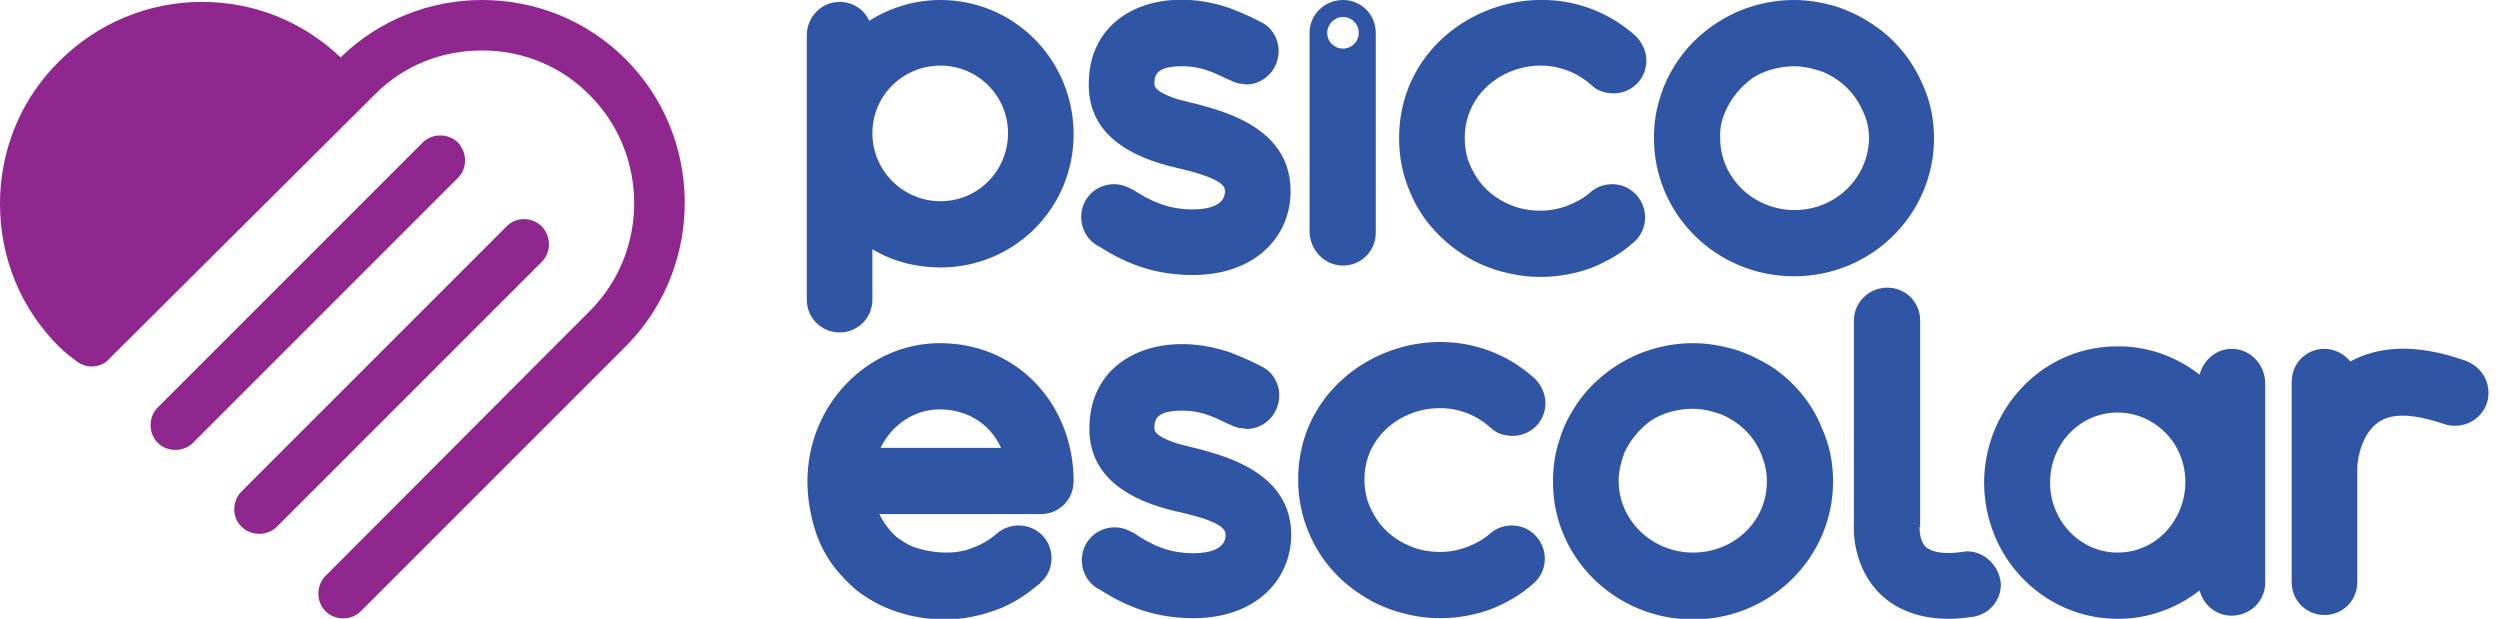
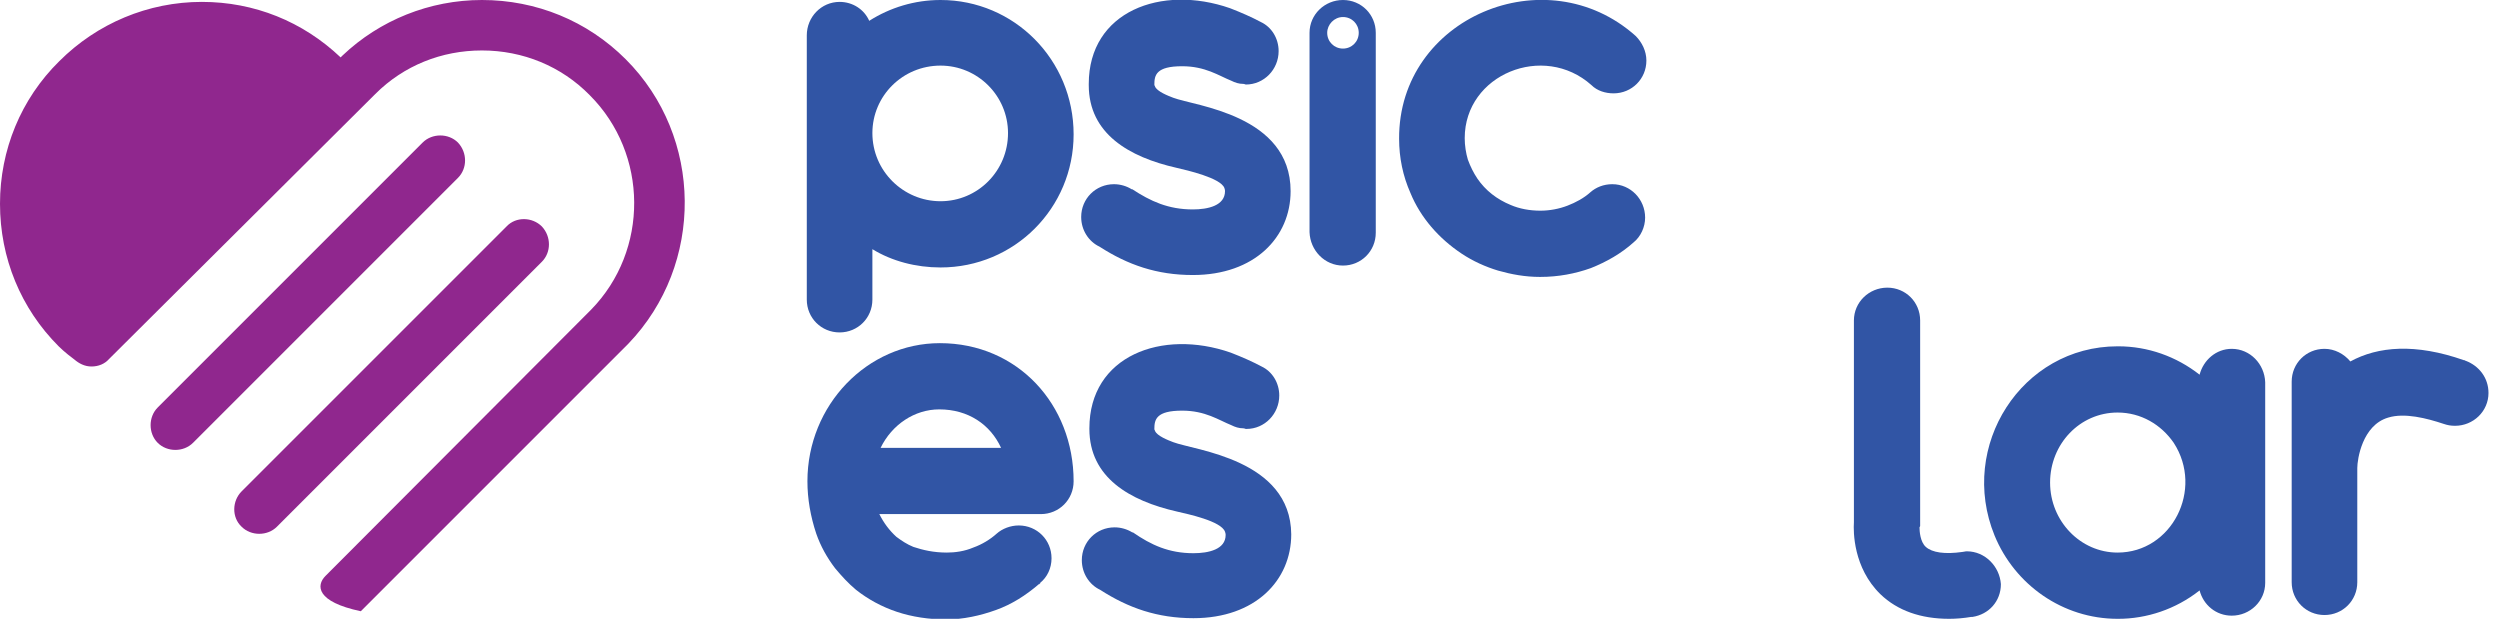
<svg xmlns="http://www.w3.org/2000/svg" width="202" height="50" viewBox="0 0 202 50" fill="none">
  <g clip-path="url(#clip0)">
-     <path d="M50.561 4.791C56.83 11.06 56.932 21.356 50.764 27.778C50.764 27.778 50.714 27.829 50.663 27.88L50.561 27.982L29.154 49.388C28.389 50.153 27.064 50.153 26.3 49.388C25.535 48.624 25.535 47.299 26.3 46.534L47.757 25.026C52.447 20.235 52.395 12.436 47.656 7.696C45.362 5.352 42.253 4.077 38.94 4.077C35.678 4.077 32.62 5.301 30.326 7.594L8.818 29.001C8.461 29.409 7.951 29.613 7.39 29.613C6.83 29.613 6.371 29.358 6.014 29.052C5.25 28.491 4.791 28.033 4.74 27.982C1.682 24.924 0 20.846 0 16.463C0 12.13 1.682 8.002 4.791 4.944C7.849 1.886 11.978 0.153 16.31 0.153C20.54 0.153 24.465 1.733 27.523 4.638C27.676 4.485 27.676 4.485 27.676 4.485C30.683 1.631 34.709 0 38.94 0C43.323 0 47.452 1.682 50.561 4.791ZM37.003 11.519C36.239 10.754 34.913 10.754 34.149 11.519L12.742 32.926C11.978 33.69 11.978 35.015 12.742 35.78C13.507 36.544 14.832 36.544 15.596 35.78L37.003 14.373C37.768 13.609 37.768 12.334 37.003 11.519ZM43.782 18.298C43.017 17.533 41.692 17.482 40.928 18.298L19.521 39.704C18.756 40.469 18.705 41.794 19.521 42.559C20.285 43.323 21.611 43.323 22.375 42.559L43.782 21.152C44.546 20.387 44.546 19.113 43.782 18.298Z" fill="#90278E" />
+     <path d="M50.561 4.791C56.83 11.06 56.932 21.356 50.764 27.778C50.764 27.778 50.714 27.829 50.663 27.88L50.561 27.982L29.154 49.388C25.535 48.624 25.535 47.299 26.3 46.534L47.757 25.026C52.447 20.235 52.395 12.436 47.656 7.696C45.362 5.352 42.253 4.077 38.94 4.077C35.678 4.077 32.62 5.301 30.326 7.594L8.818 29.001C8.461 29.409 7.951 29.613 7.39 29.613C6.83 29.613 6.371 29.358 6.014 29.052C5.25 28.491 4.791 28.033 4.74 27.982C1.682 24.924 0 20.846 0 16.463C0 12.13 1.682 8.002 4.791 4.944C7.849 1.886 11.978 0.153 16.31 0.153C20.54 0.153 24.465 1.733 27.523 4.638C27.676 4.485 27.676 4.485 27.676 4.485C30.683 1.631 34.709 0 38.94 0C43.323 0 47.452 1.682 50.561 4.791ZM37.003 11.519C36.239 10.754 34.913 10.754 34.149 11.519L12.742 32.926C11.978 33.69 11.978 35.015 12.742 35.78C13.507 36.544 14.832 36.544 15.596 35.78L37.003 14.373C37.768 13.609 37.768 12.334 37.003 11.519ZM43.782 18.298C43.017 17.533 41.692 17.482 40.928 18.298L19.521 39.704C18.756 40.469 18.705 41.794 19.521 42.559C20.285 43.323 21.611 43.323 22.375 42.559L43.782 21.152C44.546 20.387 44.546 19.113 43.782 18.298Z" fill="#90278E" />
    <path d="M75.943 27.727C70.082 27.727 65.24 32.722 65.24 38.889C65.24 40.316 65.494 41.743 65.953 43.119C66.31 44.139 66.82 45.056 67.482 45.922C67.992 46.534 68.552 47.146 69.164 47.655C70.132 48.42 71.254 49.032 72.477 49.439C73.7 49.847 75.076 50.051 76.453 50.051C77.829 50.051 79.205 49.745 80.479 49.286C81.753 48.828 82.875 48.114 83.945 47.197H83.996C83.996 47.146 83.996 47.146 84.047 47.146V47.095C84.608 46.636 84.964 45.922 84.964 45.107C84.964 43.629 83.792 42.457 82.314 42.457C81.651 42.457 80.989 42.712 80.53 43.119C80.02 43.578 79.358 43.986 78.644 44.241C77.931 44.546 77.166 44.648 76.504 44.648C75.433 44.648 74.567 44.444 73.802 44.19C73.293 43.986 72.834 43.68 72.426 43.374C71.865 42.864 71.407 42.253 71.05 41.539H84.098C85.576 41.539 86.748 40.367 86.748 38.889C86.748 32.671 82.212 27.727 75.943 27.727ZM71.152 36.188C72.069 34.302 73.904 33.078 75.892 33.078C78.237 33.078 80.02 34.302 80.887 36.188H71.152Z" fill="#3155A5" />
    <path d="M75.994 0C73.904 0 71.916 0.612 70.234 1.682C69.827 0.765 68.909 0.153 67.839 0.153C66.361 0.153 65.189 1.376 65.189 2.854V24.21C65.189 25.688 66.361 26.86 67.839 26.86C69.317 26.86 70.489 25.688 70.489 24.21V20.133C72.069 21.101 74.006 21.611 75.994 21.611C81.957 21.611 86.748 16.82 86.748 10.856C86.748 4.842 81.957 0 75.994 0ZM75.994 16.259C72.987 16.259 70.489 13.812 70.489 10.754C70.489 7.747 72.936 5.301 75.994 5.301C79.001 5.301 81.448 7.747 81.448 10.754C81.448 13.812 79.001 16.259 75.994 16.259Z" fill="#3155A5" />
    <path d="M118.094 20.489C119.011 21.101 120.031 21.56 121.05 21.866C122.12 22.171 123.242 22.375 124.414 22.375H124.465C125.892 22.375 127.268 22.12 128.542 21.662C129.817 21.152 130.989 20.489 132.008 19.572C132.569 19.113 132.926 18.349 132.926 17.584C132.926 16.106 131.753 14.883 130.275 14.883C129.562 14.883 128.95 15.138 128.491 15.545C127.982 16.004 127.319 16.361 126.656 16.616C125.994 16.871 125.229 17.023 124.465 17.023C123.598 17.023 122.783 16.871 122.069 16.565C120.948 16.106 120.031 15.393 119.368 14.424C119.062 13.965 118.807 13.456 118.603 12.895C118.451 12.385 118.349 11.774 118.349 11.162C118.349 6.014 124.72 3.415 128.593 6.881C129.052 7.339 129.715 7.543 130.377 7.543C131.855 7.543 133.028 6.371 133.028 4.893C133.028 4.128 132.671 3.415 132.161 2.905C124.924 -3.568 112.997 1.427 113.048 11.213C113.048 12.742 113.354 14.22 113.965 15.596C114.781 17.584 116.259 19.266 118.094 20.489Z" fill="#3155A5" />
    <path d="M108.512 21.458C109.99 21.458 111.162 20.285 111.162 18.807V2.65C111.162 1.172 109.99 0 108.512 0C107.034 0 105.81 1.172 105.81 2.65V18.756C105.861 20.235 107.034 21.458 108.512 21.458ZM108.512 1.376C109.225 1.376 109.786 1.937 109.786 2.65C109.786 3.364 109.225 3.925 108.512 3.925C107.798 3.925 107.238 3.364 107.238 2.65C107.238 1.988 107.798 1.376 108.512 1.376Z" fill="#3155A5" />
-     <path d="M144.954 22.324C151.223 22.324 156.269 17.329 156.269 11.162C156.269 9.633 155.963 8.155 155.352 6.83C154.485 4.791 153.058 3.109 151.274 1.937C150.357 1.325 149.388 0.866 148.318 0.51C147.248 0.204 146.126 0 144.954 0C143.425 0 141.947 0.306 140.571 0.866C138.532 1.733 136.799 3.109 135.576 4.893C134.964 5.81 134.455 6.779 134.149 7.849C133.792 8.919 133.639 9.99 133.639 11.162C133.639 17.329 138.685 22.324 144.954 22.324ZM139.45 8.919C139.908 7.9 140.673 6.983 141.59 6.32C142.049 6.014 142.61 5.759 143.17 5.607C143.731 5.454 144.343 5.352 144.954 5.352C145.77 5.352 146.585 5.556 147.299 5.81C148.369 6.269 149.286 6.983 149.949 7.951C150.255 8.41 150.51 8.919 150.714 9.429C150.917 9.99 151.019 10.55 151.019 11.162C150.968 14.373 148.318 16.973 145.005 16.973C141.692 16.973 138.991 14.373 138.991 11.162C138.94 10.347 139.144 9.582 139.45 8.919Z" fill="#3155A5" />
    <path d="M94.801 35.729C94.394 35.576 93.476 35.219 93.323 34.811C93.323 34.761 93.272 34.761 93.272 34.658C93.272 33.894 93.425 33.18 95.515 33.18C97.401 33.18 98.471 33.945 99.49 34.353C99.796 34.506 100.102 34.608 100.459 34.608C100.561 34.608 100.612 34.658 100.663 34.658H100.714C102.192 34.658 103.364 33.435 103.364 31.957C103.364 30.938 102.803 30.02 101.937 29.613C101.172 29.205 100.357 28.848 99.439 28.491C93.884 26.555 88.022 28.746 88.022 34.608V34.658C88.022 38.583 91.284 40.469 95.107 41.335C95.974 41.539 98.675 42.1 98.981 42.966C98.981 43.017 99.032 43.068 99.032 43.221C99.032 44.394 97.655 44.699 96.432 44.699C94.444 44.699 93.017 44.037 91.539 43.017H91.488C91.081 42.763 90.571 42.61 90.061 42.61C88.583 42.61 87.411 43.782 87.411 45.26C87.411 46.33 88.022 47.248 88.889 47.656C91.183 49.133 93.527 49.949 96.432 49.949C101.427 49.949 104.332 46.891 104.332 43.17C104.281 37.105 96.534 36.391 94.801 35.729Z" fill="#3155A5" />
    <path d="M158.919 44.546C158.767 44.546 158.665 44.597 158.563 44.597C157.136 44.801 156.116 44.648 155.607 44.19C155.148 43.782 155.097 42.915 155.097 42.61L155.148 42.508V25.892C155.148 24.414 153.976 23.242 152.497 23.242C151.019 23.242 149.796 24.414 149.796 25.892V42.202C149.745 42.966 149.745 45.871 151.937 48.012C153.313 49.337 155.199 50 157.492 50C158.053 50 158.665 49.949 159.276 49.847H159.378C160.703 49.643 161.672 48.573 161.672 47.197C161.57 45.77 160.398 44.546 158.919 44.546Z" fill="#3155A5" />
    <path d="M199.235 29.154C199.235 29.154 199.185 29.154 199.134 29.103H199.083C195.158 27.727 192.151 27.982 189.908 29.205C189.399 28.593 188.634 28.186 187.819 28.186C186.34 28.186 185.168 29.358 185.168 30.836V37.768V46.993V47.044C185.168 48.522 186.34 49.694 187.819 49.694C189.297 49.694 190.469 48.522 190.469 47.044V46.993V37.819C190.469 37.105 190.877 34.353 192.966 33.741C194.292 33.333 196.075 33.792 197.452 34.251C197.757 34.353 198.012 34.404 198.369 34.404C199.847 34.404 201.07 33.231 201.07 31.753C201.07 30.53 200.306 29.562 199.235 29.154Z" fill="#3155A5" />
    <path d="M180.326 28.186C179.052 28.186 178.033 29.103 177.727 30.275C175.841 28.797 173.547 27.982 171.152 27.982H171.101C163.354 27.982 158.206 36.035 161.162 43.272C162.793 47.248 166.667 50 171.101 50H171.152C173.445 50 175.79 49.236 177.727 47.706C178.033 48.879 179.052 49.745 180.326 49.745C181.804 49.745 183.028 48.573 183.028 47.095V30.887C182.977 29.409 181.804 28.186 180.326 28.186ZM171.101 44.648C168.094 44.648 165.647 42.1 165.647 38.991C165.647 35.882 168.043 33.333 171.101 33.333C172.987 33.333 174.618 34.302 175.637 35.78C178.084 39.551 175.484 44.648 171.101 44.648Z" fill="#3155A5" />
-     <path d="M120.438 34.557C120.897 35.015 121.56 35.219 122.222 35.219C123.7 35.219 124.873 34.047 124.873 32.569C124.873 31.804 124.516 31.091 124.006 30.581C116.769 24.057 104.842 29.052 104.893 38.787C104.893 40.316 105.199 41.794 105.81 43.17C106.677 45.209 108.155 46.891 109.99 48.063C110.907 48.675 111.927 49.133 112.946 49.439C114.016 49.745 115.138 49.949 116.31 49.949H116.361C117.788 49.949 119.164 49.694 120.438 49.236C121.713 48.726 122.885 48.063 123.904 47.146C124.465 46.687 124.822 45.922 124.822 45.158C124.822 43.68 123.649 42.457 122.171 42.457C121.458 42.457 120.846 42.712 120.387 43.119C119.878 43.578 119.215 43.935 118.553 44.19C117.89 44.444 117.125 44.597 116.361 44.597C115.494 44.597 114.679 44.444 113.965 44.139C112.844 43.68 111.927 42.966 111.264 41.998C110.958 41.539 110.703 41.03 110.5 40.469C110.347 39.959 110.245 39.348 110.245 38.787C110.194 33.69 116.616 31.091 120.438 34.557Z" fill="#3155A5" />
    <path d="M94.801 7.9C94.394 7.747 93.476 7.39 93.323 6.983C93.323 6.932 93.272 6.932 93.272 6.83C93.272 6.065 93.425 5.352 95.515 5.352C97.401 5.352 98.471 6.116 99.49 6.524C99.796 6.677 100.102 6.779 100.459 6.779C100.561 6.779 100.612 6.83 100.663 6.83C102.141 6.83 103.313 5.607 103.313 4.128C103.313 3.109 102.752 2.192 101.886 1.784C101.121 1.376 100.306 1.019 99.388 0.663C93.833 -1.274 87.972 0.917 87.972 6.779V6.83V6.881C87.972 10.805 91.233 12.691 95.056 13.558C95.922 13.761 98.624 14.373 98.93 15.189C98.93 15.24 98.981 15.29 98.981 15.443C98.981 16.616 97.605 16.922 96.381 16.922C94.394 16.922 92.966 16.259 91.488 15.29H91.437C91.03 15.036 90.52 14.883 90.01 14.883C88.532 14.883 87.36 16.055 87.36 17.533C87.36 18.604 87.972 19.521 88.838 19.929C91.132 21.407 93.476 22.222 96.381 22.222C101.376 22.222 104.281 19.164 104.281 15.443C104.281 9.276 96.534 8.563 94.801 7.9Z" fill="#3155A5" />
-     <path d="M143.119 29.613C142.202 29.052 141.182 28.542 140.163 28.236C139.093 27.931 137.971 27.727 136.799 27.727C135.27 27.727 133.792 28.033 132.416 28.593C130.377 29.46 128.644 30.836 127.421 32.62C126.809 33.537 126.3 34.506 125.994 35.576C125.637 36.646 125.484 37.717 125.484 38.889C125.433 45.056 130.53 50.051 136.799 50.051C143.068 50.051 148.114 45.056 148.114 38.889C148.114 37.36 147.808 35.882 147.197 34.557C146.381 32.518 144.903 30.785 143.119 29.613ZM136.799 44.648C133.486 44.648 130.785 42.049 130.785 38.838C130.785 38.073 130.989 37.309 131.244 36.595C131.702 35.576 132.467 34.658 133.384 33.996C133.843 33.69 134.404 33.435 134.964 33.282C135.525 33.13 136.137 33.028 136.748 33.028C137.615 33.028 138.379 33.231 139.093 33.486C140.163 33.945 141.081 34.658 141.743 35.627C142.049 36.086 142.304 36.595 142.457 37.105C142.661 37.666 142.762 38.226 142.762 38.838C142.813 42.1 140.112 44.648 136.799 44.648Z" fill="#3155A5" />
  </g>
  <defs>
    <clipPath id="clip0">
      <rect width="201.07" height="50" fill="white" />
    </clipPath>
  </defs>
</svg>